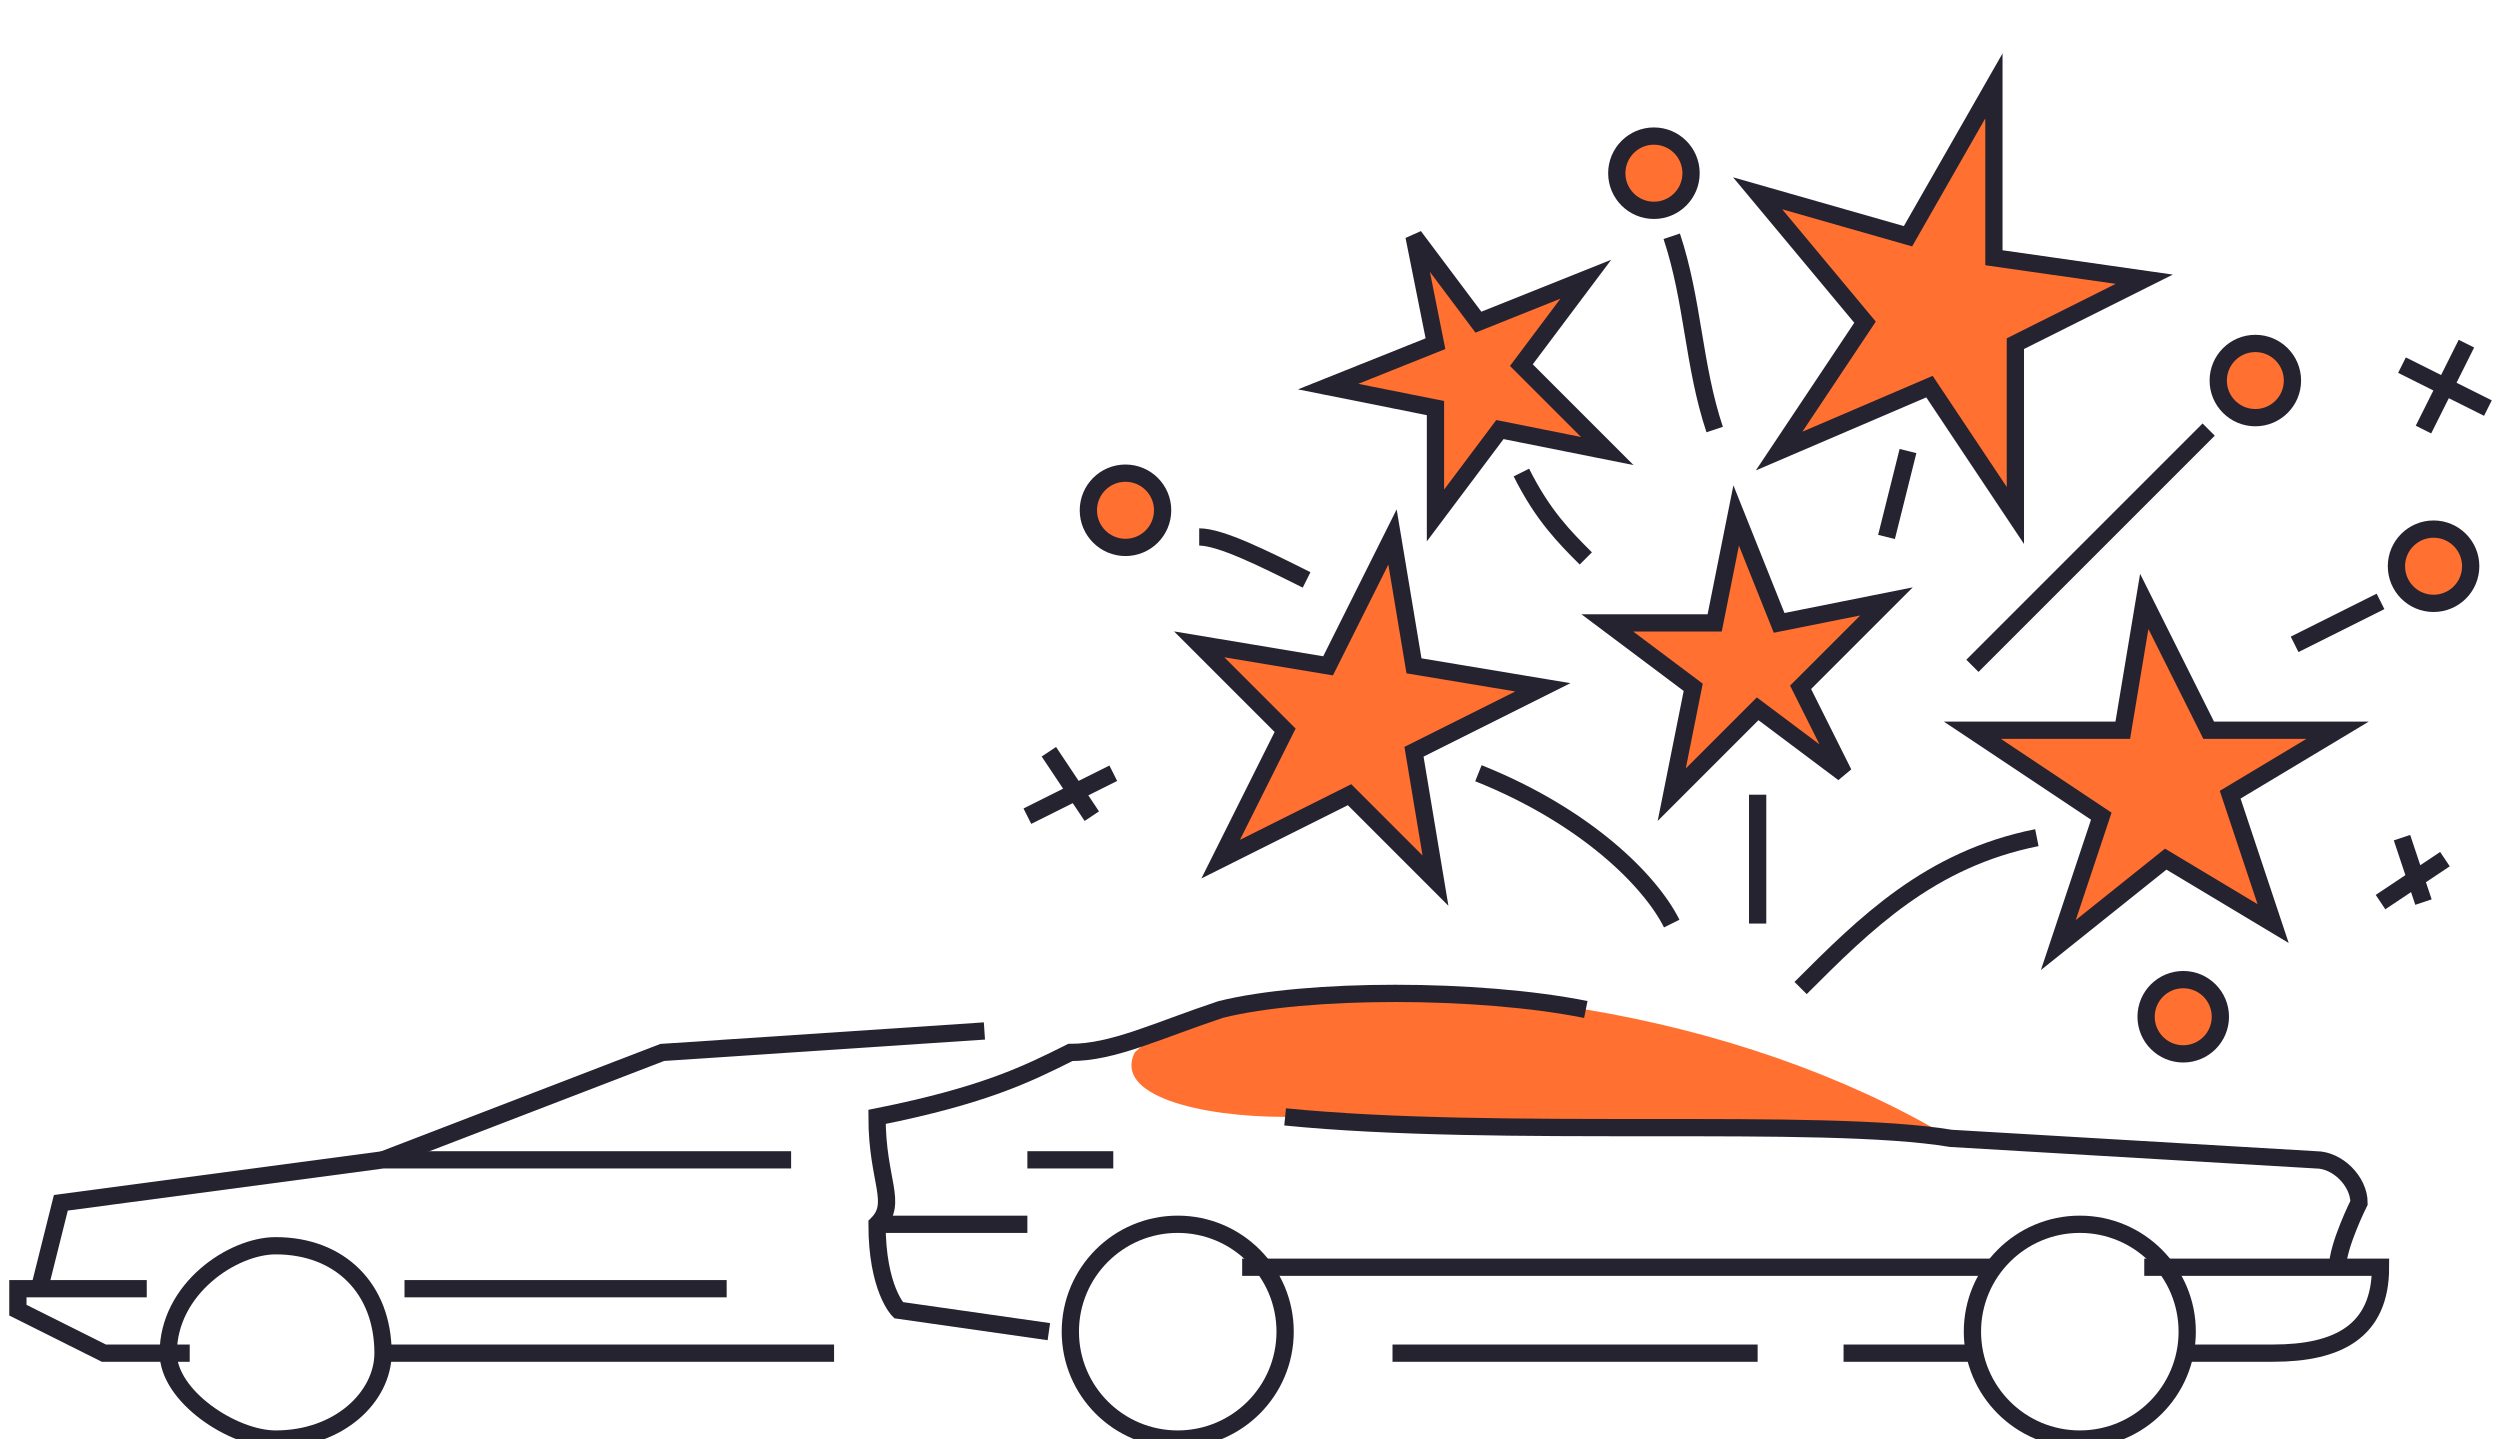
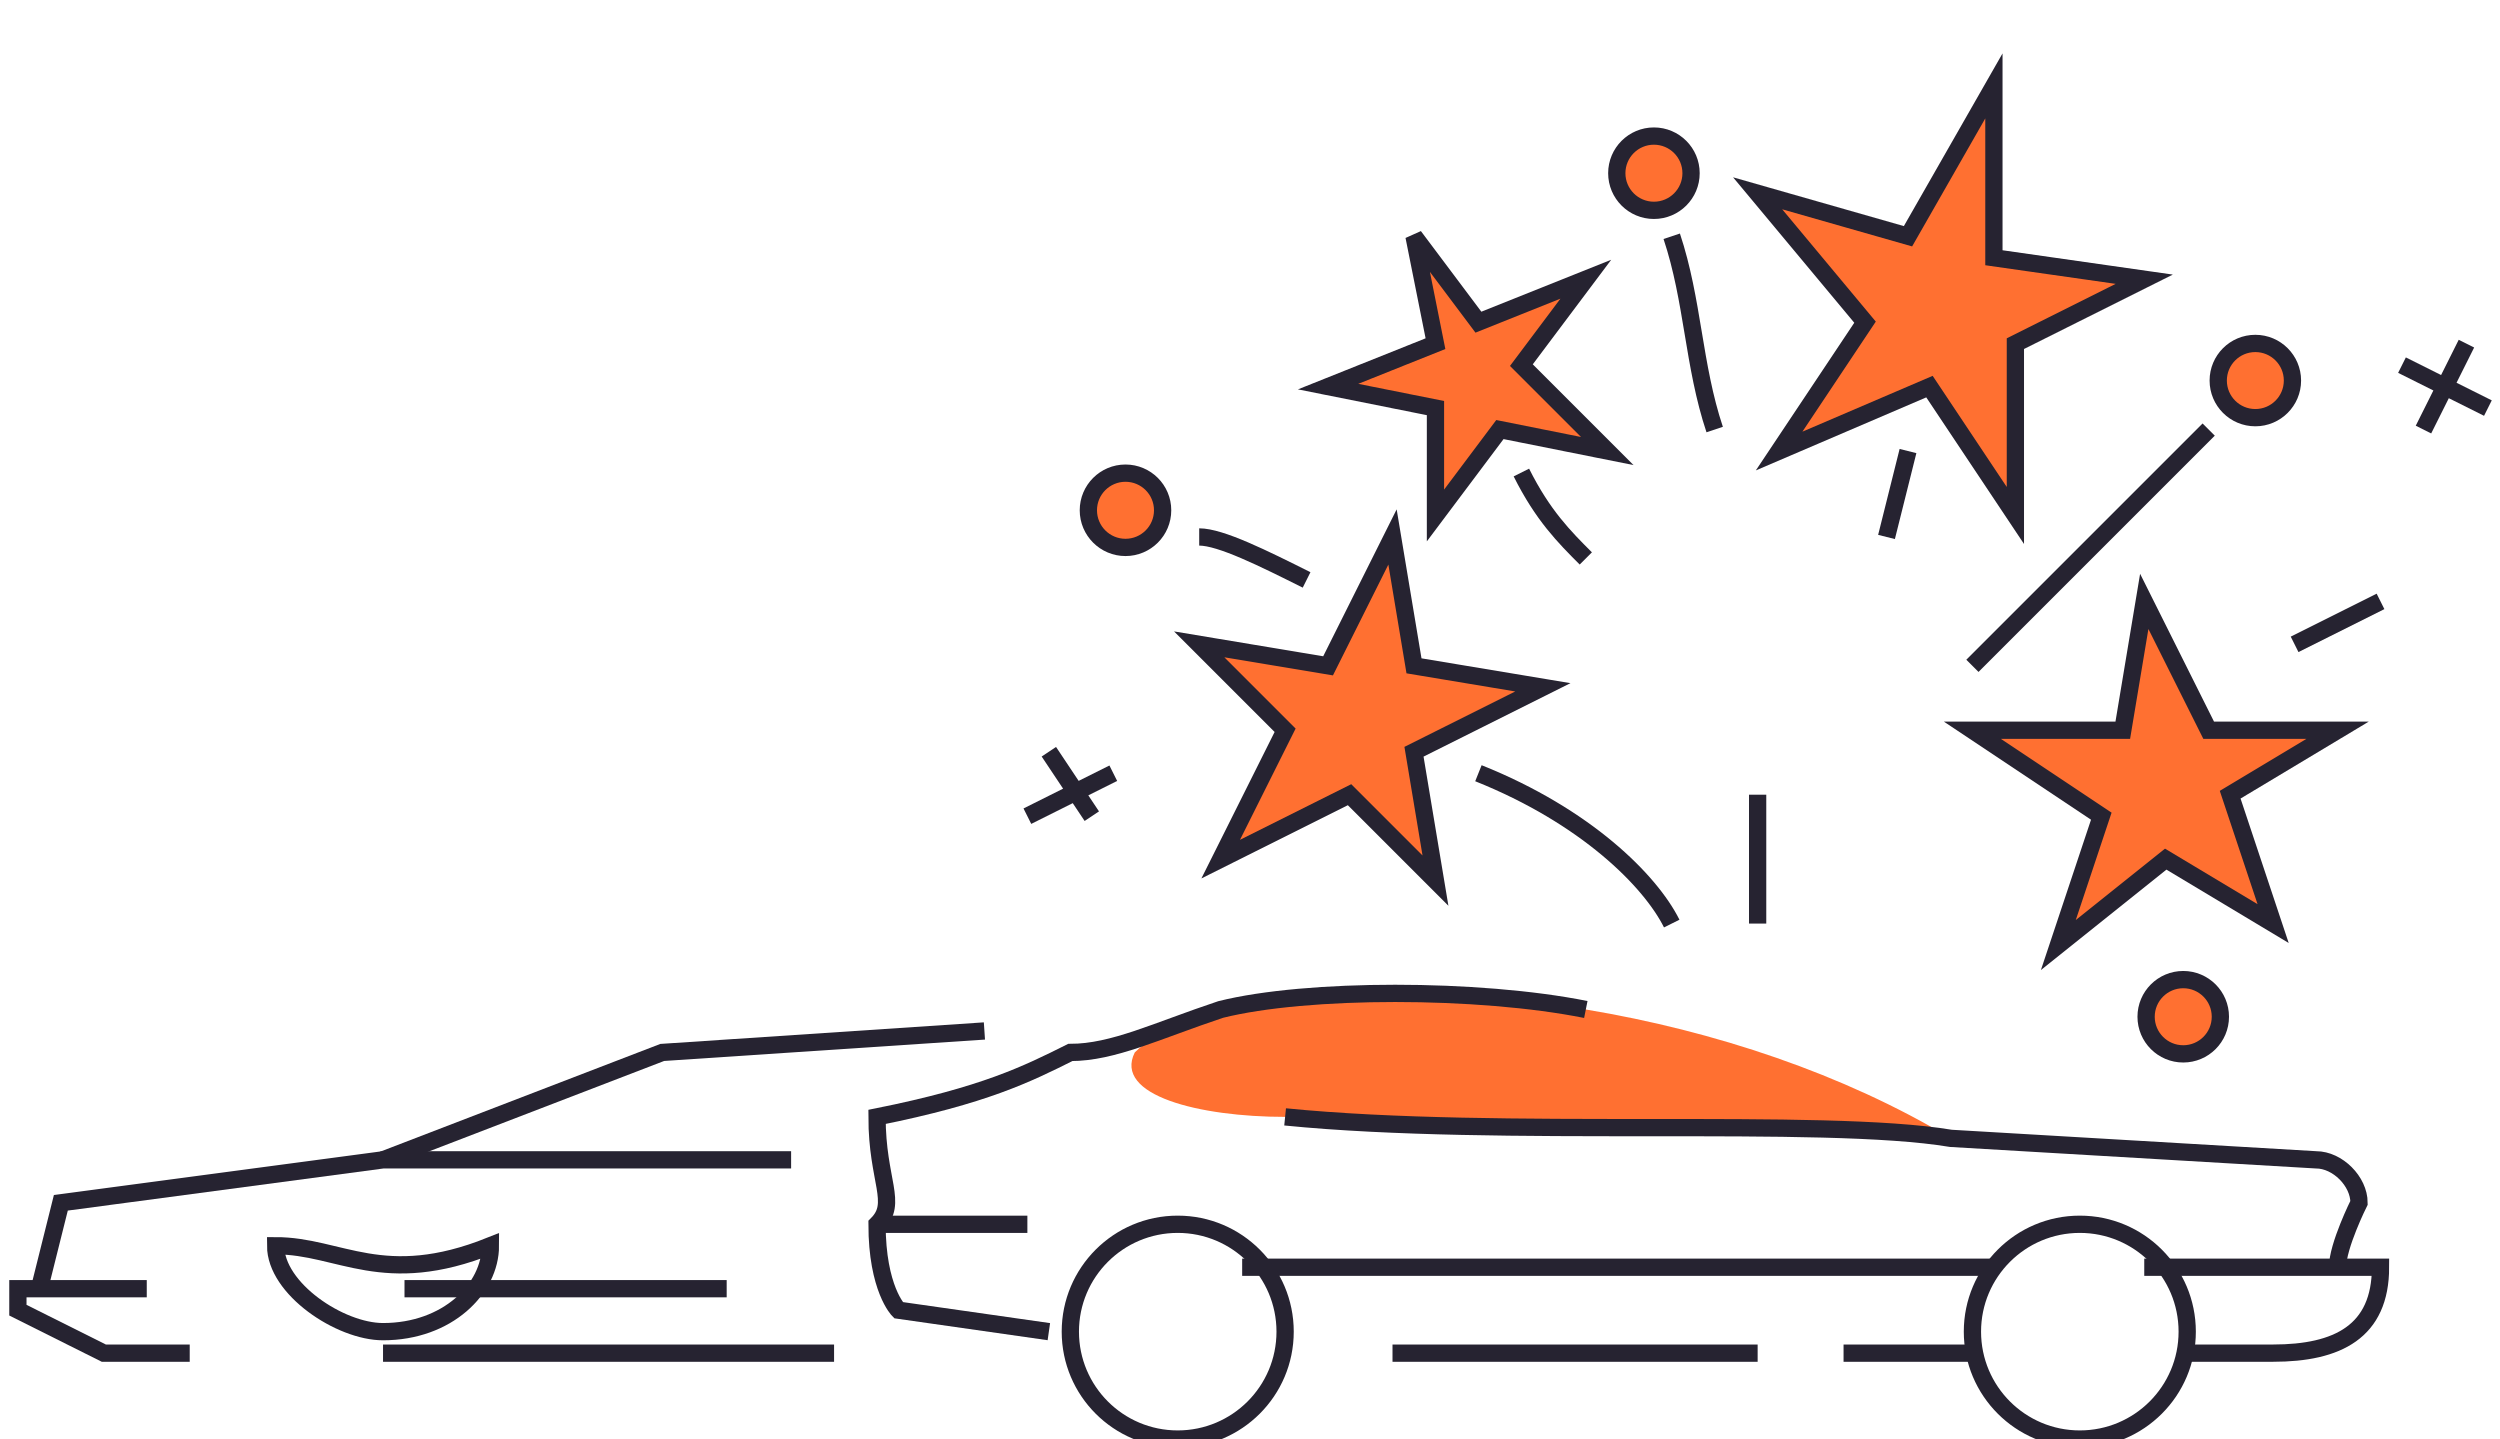
<svg xmlns="http://www.w3.org/2000/svg" version="1.1" id="Слой_1" x="0px" y="0px" width="116.396px" height="67px" viewBox="77.167 0 116.396 67" enable-background="new 77.167 0 116.396 67" xml:space="preserve">
  <g id="Слой_x0020_1">
    <g id="_1098869296">
      <g>
        <path id="path2172" fill="none" stroke="#262331" stroke-width="0.804" d="M116,63H95 M86,63h-4l-4-2v-1h6 M96,60h15" />
        <polyline id="path2172_0" fill="none" stroke="#262331" stroke-width="0.804" points="79,60 80,56 95,54 114,54    " />
        <polyline id="path2172_1" fill="none" stroke="#262331" stroke-width="0.804" points="123,48 108,49 95,54    " />
-         <path fill="none" stroke="#262331" stroke-width="0.804" d="M90,58c-2,0-5,2-5,5c0,2,3,4,5,4c3,0,5-2,5-4C95,60,93,58,90,58z" />
+         <path fill="none" stroke="#262331" stroke-width="0.804" d="M90,58c0,2,3,4,5,4c3,0,5-2,5-4C95,60,93,58,90,58z" />
      </g>
      <path id="path2172_2" fill="#FF7031" d="M168,53c-6-1-21,0-31-1c-4,0-8-1-7-3c1-1,2-1,4-2c4-1,12-1,17,0C157,48,163,50,168,53z" />
      <g>
        <path id="path2172_3" fill="none" stroke="#262331" stroke-width="0.804" d="M163,63h6 M179,63h4c3,0,5-1,5-4h-11 M170,59h-35      M159,63h-17 M125,57h-7" />
        <path id="path2172_4" fill="none" stroke="#262331" stroke-width="0.804" d="M186,59c0-1,1-3,1-3c0-1-1-2-2-2l-17-1     c-6-1-21,0-31-1" />
        <path id="path2172_5" fill="none" stroke="#262331" stroke-width="0.804" d="M126,62l-7-1c0,0-1-1-1-4c1-1,0-2,0-5c5-1,7-2,9-3     c2,0,4-1,7-2c4-1,12-1,17,0" />
-         <line id="path2172_6" fill="none" stroke="#262331" stroke-width="0.804" x1="129" y1="54" x2="125" y2="54" />
        <circle fill="none" stroke="#262331" stroke-width="0.804" cx="132" cy="62" r="5" />
        <circle fill="none" stroke="#262331" stroke-width="0.804" cx="174" cy="62" r="5" />
      </g>
    </g>
    <path fill="none" stroke="#262331" stroke-width="0.804" d="M155,43c-1-2-4-5-9-7" />
    <line fill="none" stroke="#262331" stroke-width="0.804" x1="159" y1="37" x2="159" y2="43" />
    <path fill="none" stroke="#262331" stroke-width="0.804" d="M155,11c1,3,1,6,2,9" />
    <line fill="none" stroke="#262331" stroke-width="0.804" x1="166" y1="21" x2="165" y2="25" />
    <path fill="none" stroke="#262331" stroke-width="0.804" d="M180,20c-1,1-10,10-11,11" />
-     <path fill="none" stroke="#262331" stroke-width="0.804" d="M161,46c3-3,6-6,11-7" />
    <path fill="none" stroke="#262331" stroke-width="0.804" d="M148,22c1,2,2,3,3,4" />
    <path fill="none" stroke="#262331" stroke-width="0.804" d="M138,27c-2-1-4-2-5-2" />
    <line fill="none" stroke="#262331" stroke-width="0.804" x1="184" y1="30" x2="188" y2="28" />
    <path fill="none" stroke="#262331" stroke-width="0.804" d="M126,35l2,3 M129,36l-4,2" />
-     <path fill="none" stroke="#262331" stroke-width="0.804" d="M189,39l1,3 M191,40l-3,2" />
    <path fill="none" stroke="#262331" stroke-width="0.804" d="M192,16l-2,4 M189,17l4,2" />
    <polygon fill="#FF7031" stroke="#262331" stroke-width="0.804" points="177,28 180,34 186,34 181,37 183,43 178,40 173,44 175,38    169,34 176,34  " />
    <polygon fill="#FF7031" stroke="#262331" stroke-width="0.804" points="142,25 143,31 149,32 143,35 144,41 140,37 134,40 137,34    133,30 139,31  " />
-     <polygon fill="#FF7031" stroke="#262331" stroke-width="0.804" points="155,37 159,33 163,36 161,32 165,28 160,29 158,24 157,29    152,29 156,32  " />
    <polygon fill="#FF7031" stroke="#262331" stroke-width="0.804" points="143,11 146,15 151,13 148,17 152,21 147,20 144,24 144,19    139,18 144,16  " />
    <polygon fill="#FF7031" stroke="#262331" stroke-width="0.804" points="170,4 170,12 177,13 171,16 171,24 167,18 160,21 164,15    159,9 166,11  " />
    <circle fill="#FF7031" stroke="#262331" stroke-width="0.804" cx="129.568" cy="23.758" r="1.729" />
    <circle fill="#FF7031" stroke="#262331" stroke-width="0.804" cx="178.815" cy="47.338" r="1.729" />
-     <circle fill="#FF7031" stroke="#262331" stroke-width="0.804" cx="190.47" cy="26.363" r="1.729" />
    <circle fill="#FF7031" stroke="#262331" stroke-width="0.804" cx="182.172" cy="17.718" r="1.728" />
    <circle fill="#FF7031" stroke="#262331" stroke-width="0.804" cx="154.171" cy="8.064" r="1.729" />
  </g>
</svg>